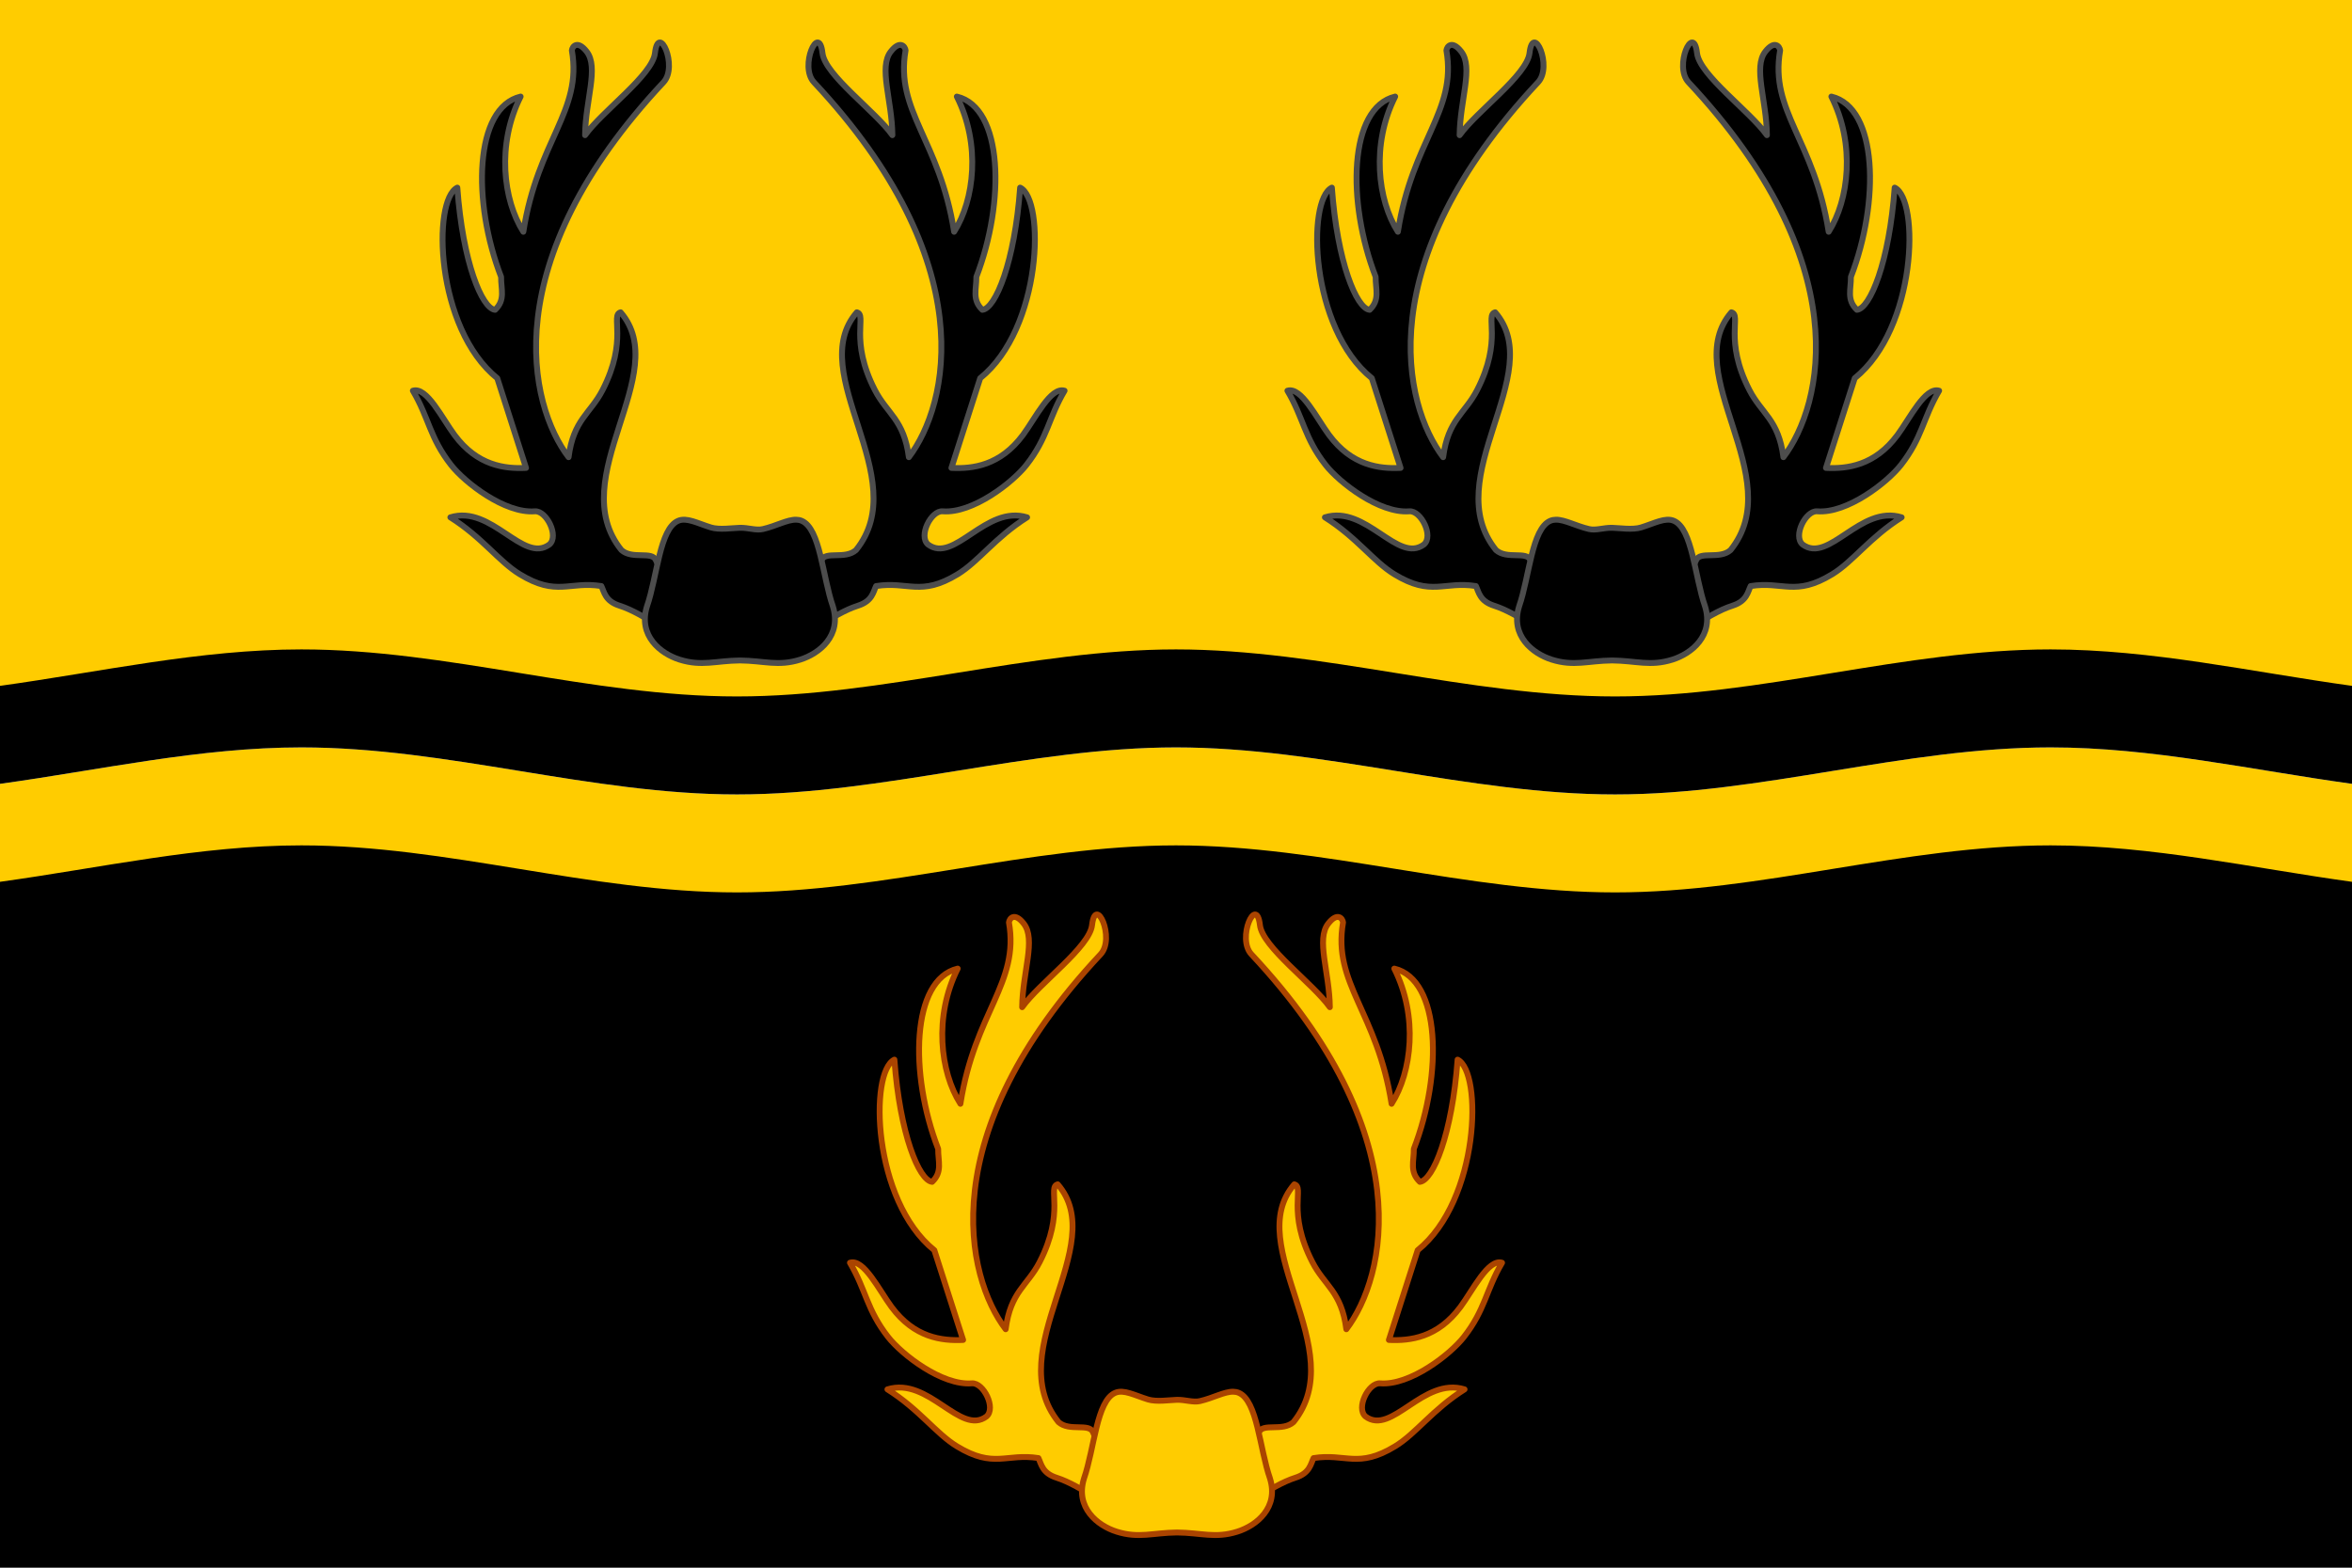
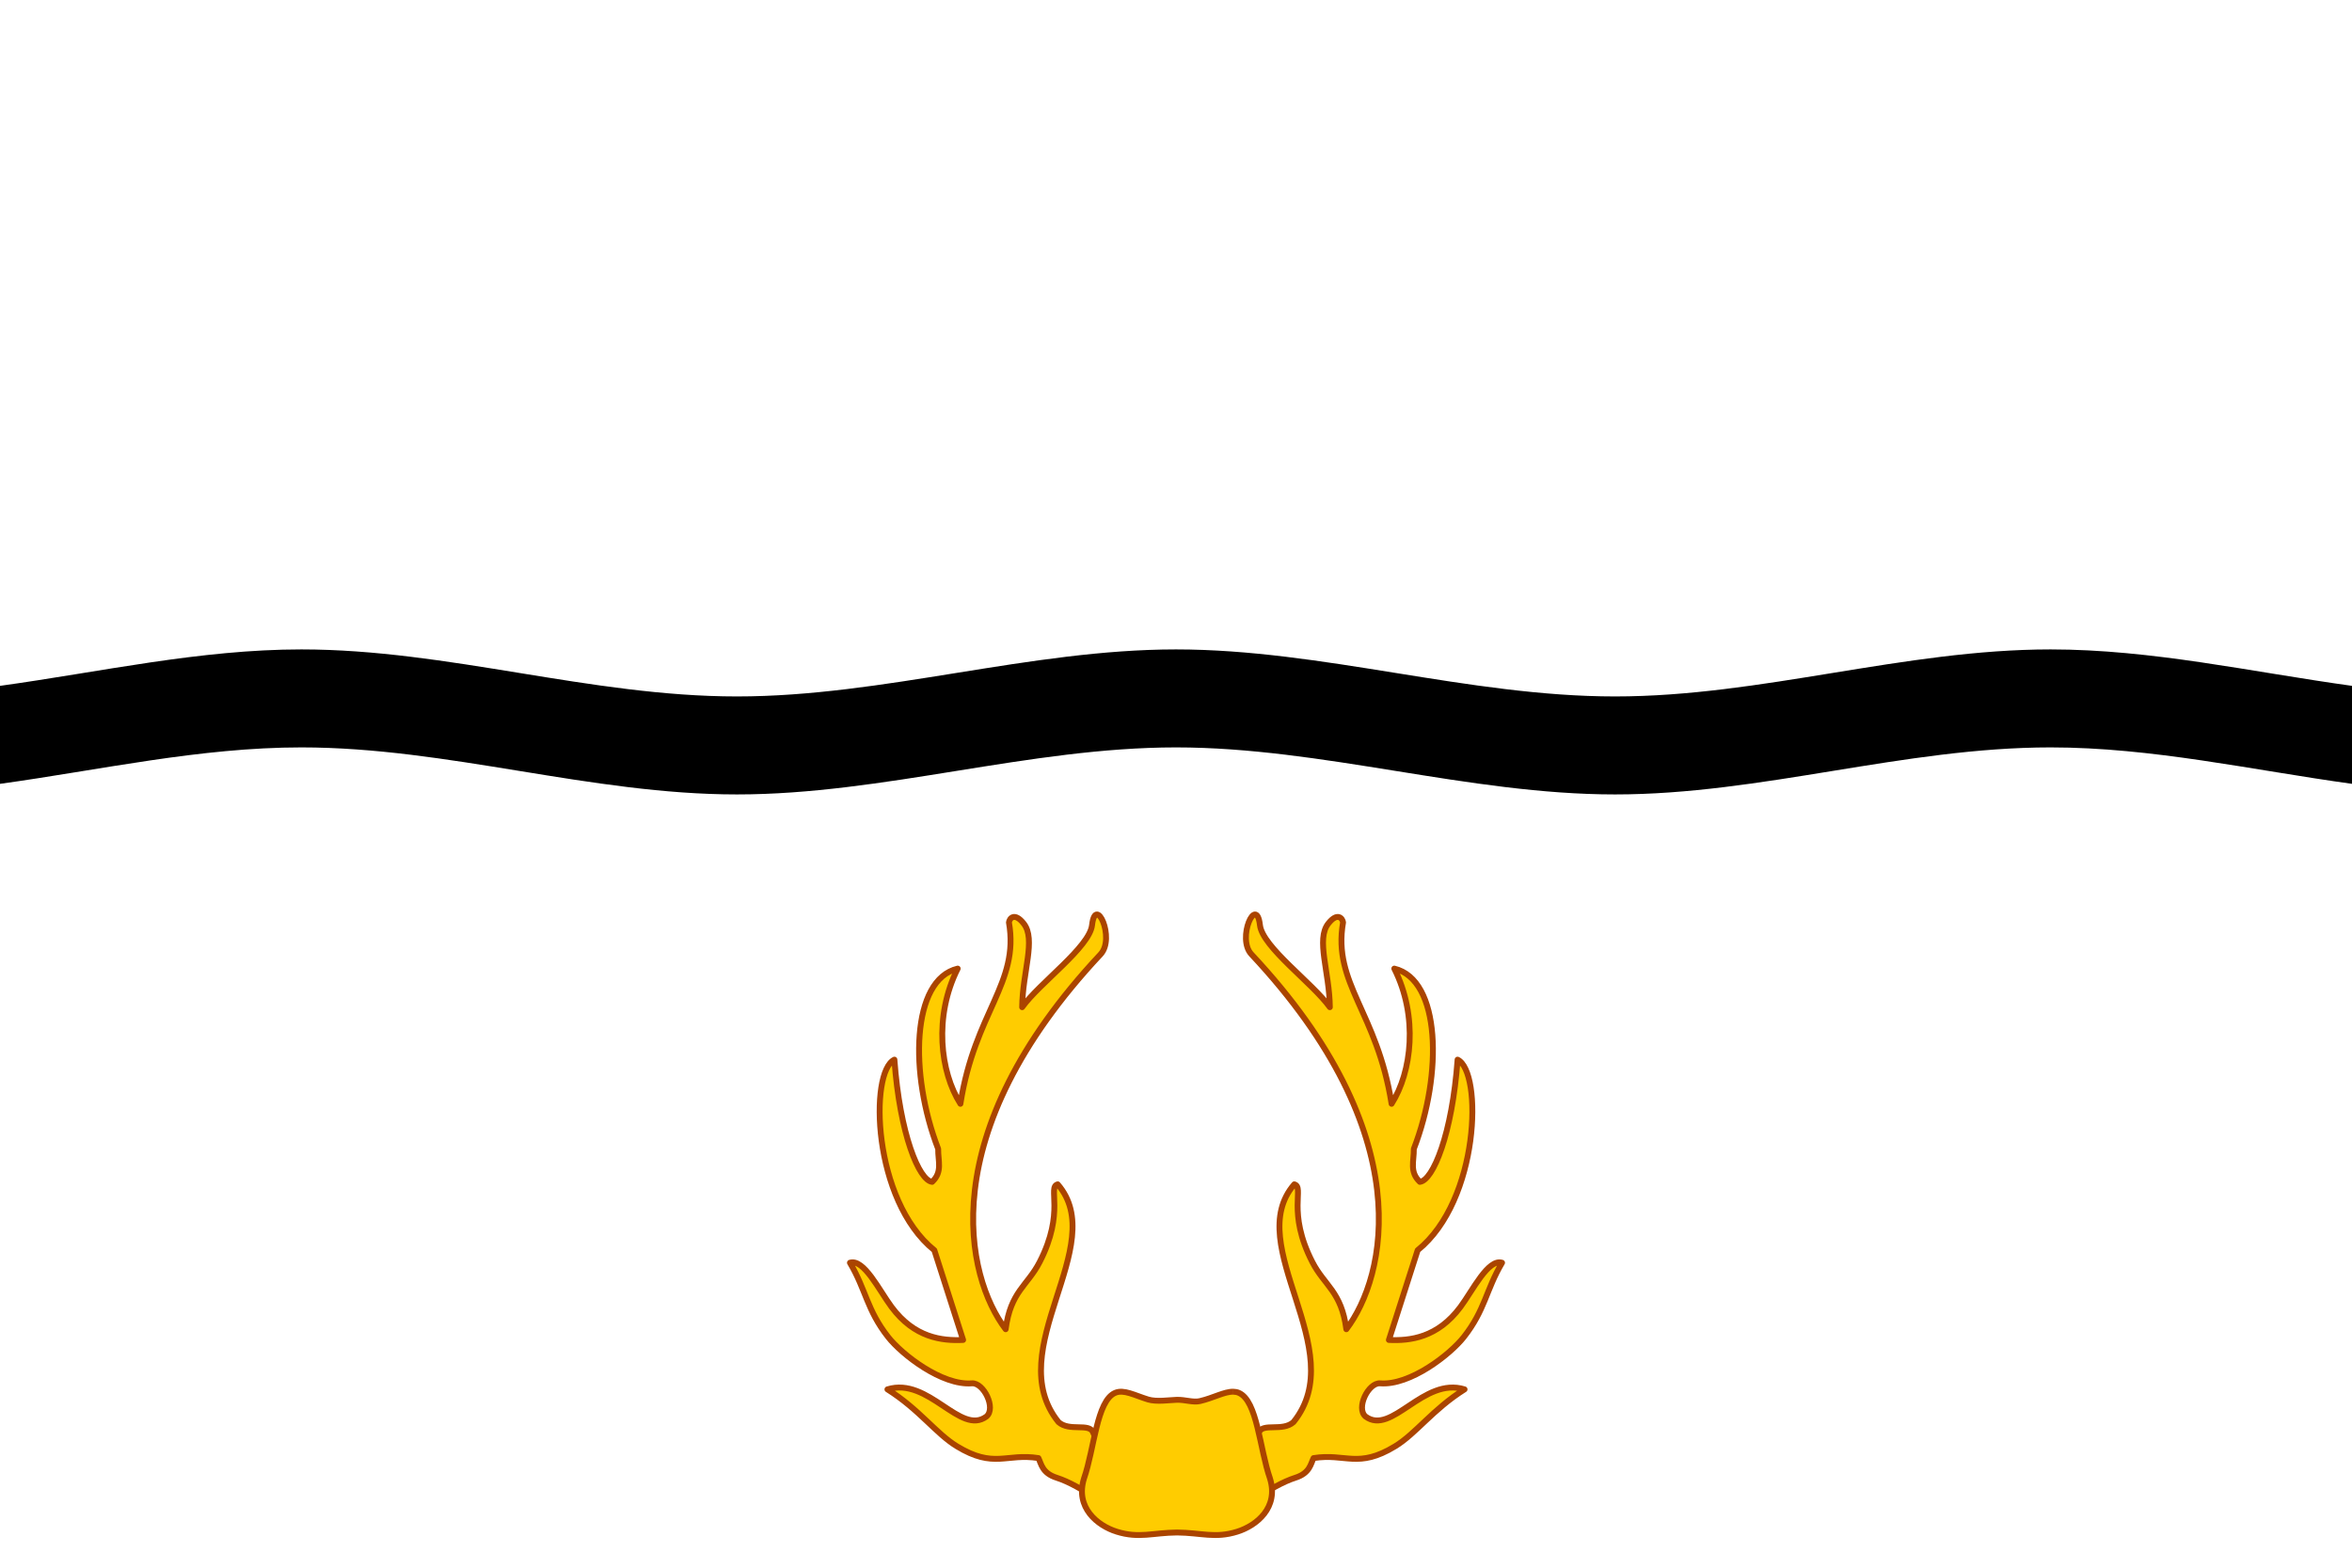
<svg xmlns="http://www.w3.org/2000/svg" xmlns:xlink="http://www.w3.org/1999/xlink" width="600" height="400" version="1.1">
-   <path d="m600 215v185h-600v-185z" stroke-width=".919" />
-   <path d="m0 0v180h600v-180z" fill="#fc0" stroke-width=".919" />
  <g id="p2">
-     <path id="p0" d="m171.5 148.1c-1.951-1.701-3.497-3.466-4.185-5.168-0.978-2.407-5.984-0.095-8.783-2.577-14.89-18.45 13.31-45.09-0.209-60.67-2.7 0.713 1.985 7.027-4.619 19.86-3.097 6.018-7.414 7.499-8.655 17.11-10.13-13.33-18.88-49.65 24.21-95.66 3.824-4.084-1.279-15.29-2.175-7.446-0.643 5.63-13.44 14.78-17.83 20.94 0.087-8.982 3.586-17.3 0.4-21.34-2.375-3.016-3.669-1.264-3.769-0.29 2.705 15.6-8.695 22.81-12.38 46.28-5.165-8.1-6.84-22.28-0.692-34.5-11.83 2.801-12.39 26.86-4.982 46.01-0.052 3.122 1.165 5.831-1.531 8.405-3.342-0.327-8.25-12.11-9.636-31.18-6.407 3.083-5.642 35.87 10.19 48.63l7.338 22.89c-5.414 0.257-12.42-0.556-18.26-8.422-3.14-4.227-7.069-12.39-10.61-11.28 4.138 7.013 4.287 11.99 9.733 18.94 3.537 4.512 13.76 12.44 21.36 11.83 2.994-0.242 6.239 6.312 3.742 8.46-6.713 5.004-14.73-10.2-25.27-6.923 8.15 5.129 12.37 11.28 17.74 14.54 9.476 5.763 12.56 1.694 20.78 2.995 0.729 1.466 0.934 3.837 4.632 5.01 3.146 0.998 6.775 3.102 10.62 5.643z" stroke="#4d4d4d" stroke-linejoin="round" stroke-width="1.5" />
    <use transform="matrix(-1 0 0 1 376.9 6.604e-7)" xlink:href="#p0" />
-     <path d="m203.1 132.6c0.499 7e-3 0.972 0.094 1.423 0.287 4.739 2.027 5.3 14.22 7.952 21.84 2.307 7.442-3.438 12.04-8.339 13.58-5.666 1.776-9.154 0.276-15.38 0.211-6.219 0.065-9.709 1.565-15.38-0.211-4.901-1.536-10.65-6.133-8.339-13.58 2.65-7.628 3.213-19.82 7.952-21.84 2.198-0.94 4.953 0.638 8.363 1.689 2.186 0.674 5.514 0.139 7.363 0.091 2.173-0.056 4.12 0.738 5.908 0.323 3.386-0.785 6.182-2.424 8.467-2.391z" stroke="#4d4d4d" stroke-width="1.5" />
  </g>
  <g>
    <path id="p1" d="m283 370.6c-1.951-1.701-3.497-3.466-4.185-5.168-0.978-2.407-5.984-0.095-8.783-2.577-14.89-18.45 13.31-45.09-0.209-60.67-2.7 0.713 1.985 7.027-4.619 19.86-3.097 6.018-7.414 7.499-8.655 17.11-10.13-13.33-18.88-49.65 24.21-95.66 3.824-4.084-1.279-15.29-2.175-7.446-0.643 5.63-13.44 14.78-17.83 20.94 0.087-8.982 3.586-17.3 0.4-21.34-2.375-3.016-3.669-1.264-3.769-0.29 2.705 15.6-8.695 22.81-12.38 46.28-5.165-8.1-6.84-22.28-0.692-34.5-11.83 2.801-12.39 26.86-4.982 46.01-0.052 3.122 1.165 5.831-1.531 8.405-3.342-0.327-8.25-12.11-9.636-31.18-6.407 3.083-5.642 35.87 10.19 48.63l7.338 22.89c-5.414 0.257-12.42-0.556-18.26-8.422-3.14-4.227-7.069-12.39-10.61-11.28 4.138 7.013 4.287 11.99 9.733 18.94 3.537 4.512 13.76 12.44 21.36 11.83 2.994-0.242 6.239 6.312 3.742 8.46-6.713 5.004-14.73-10.2-25.27-6.923 8.15 5.129 12.37 11.28 17.74 14.54 9.476 5.763 12.56 1.694 20.78 2.995 0.729 1.466 0.934 3.837 4.632 5.01 3.146 0.998 6.775 3.102 10.62 5.643z" fill="#fc0" stroke="#a40" stroke-linejoin="round" stroke-width="1.5" />
    <use transform="matrix(-1 0 0 1 600 -2.525e-6)" xlink:href="#p1" />
-     <path d="m314.6 355.1c0.499 7e-3 0.972 0.094 1.423 0.287 4.739 2.027 5.3 14.22 7.952 21.84 2.307 7.442-3.438 12.04-8.339 13.58-5.666 1.776-9.154 0.276-15.38 0.211-6.219 0.065-9.709 1.565-15.38-0.211-4.901-1.536-10.65-6.133-8.339-13.58 2.65-7.628 3.213-19.82 7.952-21.84 2.198-0.94 4.953 0.638 8.363 1.689 2.186 0.674 5.514 0.139 7.363 0.091 2.173-0.056 4.12 0.738 5.908 0.323 3.386-0.785 6.182-2.424 8.467-2.391z" fill="#fc0" stroke="#a40" stroke-width="1.5" />
+     <path d="m314.6 355.1c0.499 7e-3 0.972 0.094 1.423 0.287 4.739 2.027 5.3 14.22 7.952 21.84 2.307 7.442-3.438 12.04-8.339 13.58-5.666 1.776-9.154 0.276-15.38 0.211-6.219 0.065-9.709 1.565-15.38-0.211-4.901-1.536-10.65-6.133-8.339-13.58 2.65-7.628 3.213-19.82 7.952-21.84 2.198-0.94 4.953 0.638 8.363 1.689 2.186 0.674 5.514 0.139 7.363 0.091 2.173-0.056 4.12 0.738 5.908 0.323 3.386-0.785 6.182-2.424 8.467-2.391" fill="#fc0" stroke="#a40" stroke-width="1.5" />
  </g>
-   <path d="m76.9 190.7c-25.9 0-51.3 5.758-76.9 9.297v25c25.6-3.539 51-9.297 76.9-9.297 37.38 0 73.72 12 111.1 12 37.38 0 74.62-12 112-12s74.62 12 112 12c37.38 0 73.72-12 111.1-12 25.9 0 51.3 5.758 76.9 9.297v-25c-25.6-3.539-51-9.297-76.9-9.297-37.38 0-73.72 12-111.1 12-37.38 0-74.62-12-112-12s-74.62 12-112 12c-37.38 0-73.72-12-111.1-12z" fill="#fc0" />
  <path d="m76.9 165.7c-25.9 0-51.3 5.758-76.9 9.297v25c25.6-3.539 51-9.297 76.9-9.297 37.38 0 73.72 12 111.1 12 37.38 0 74.62-12 112-12s74.62 12 112 12c37.38 0 73.72-12 111.1-12 25.9 0 51.3 5.758 76.9 9.297v-25c-25.6-3.539-51-9.297-76.9-9.297-37.38 0-73.72 12-111.1 12-37.38 0-74.62-12-112-12s-74.62 12-112 12c-37.38 0-73.72-12-111.1-12z" />
  <use transform="matrix(-1,0,0,1,600,0)" xlink:href="#p2" />
</svg>